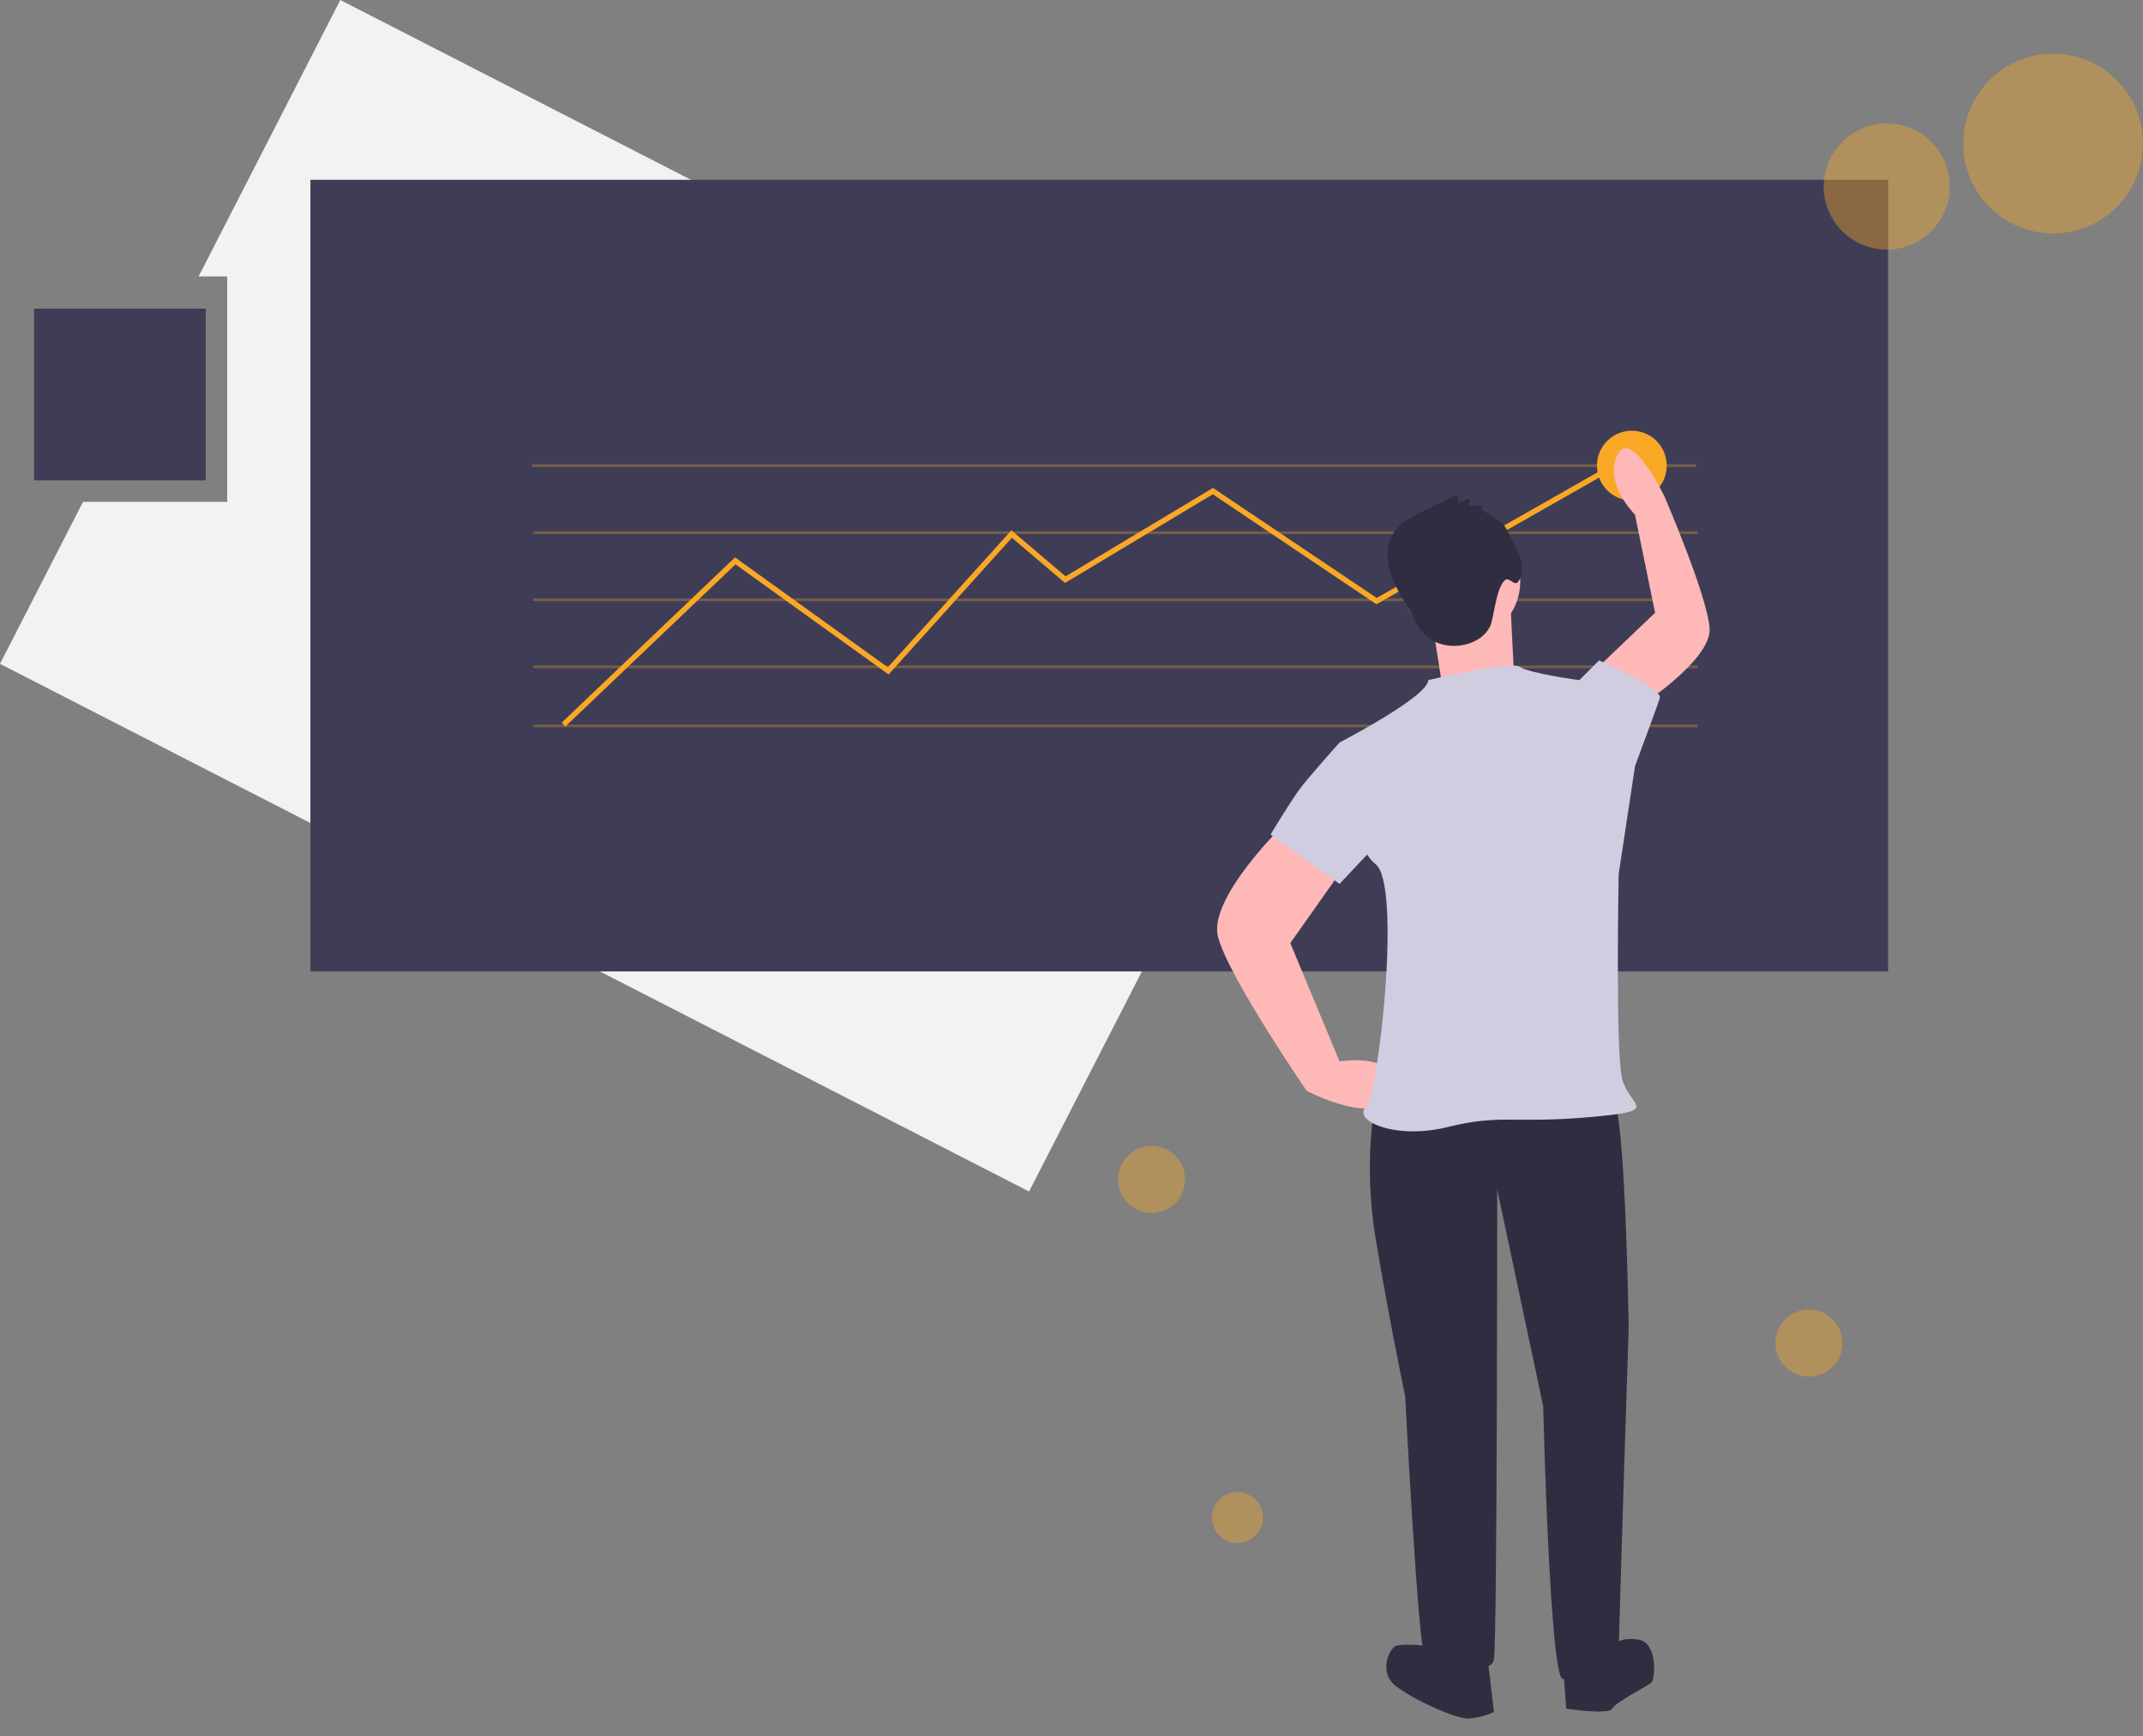
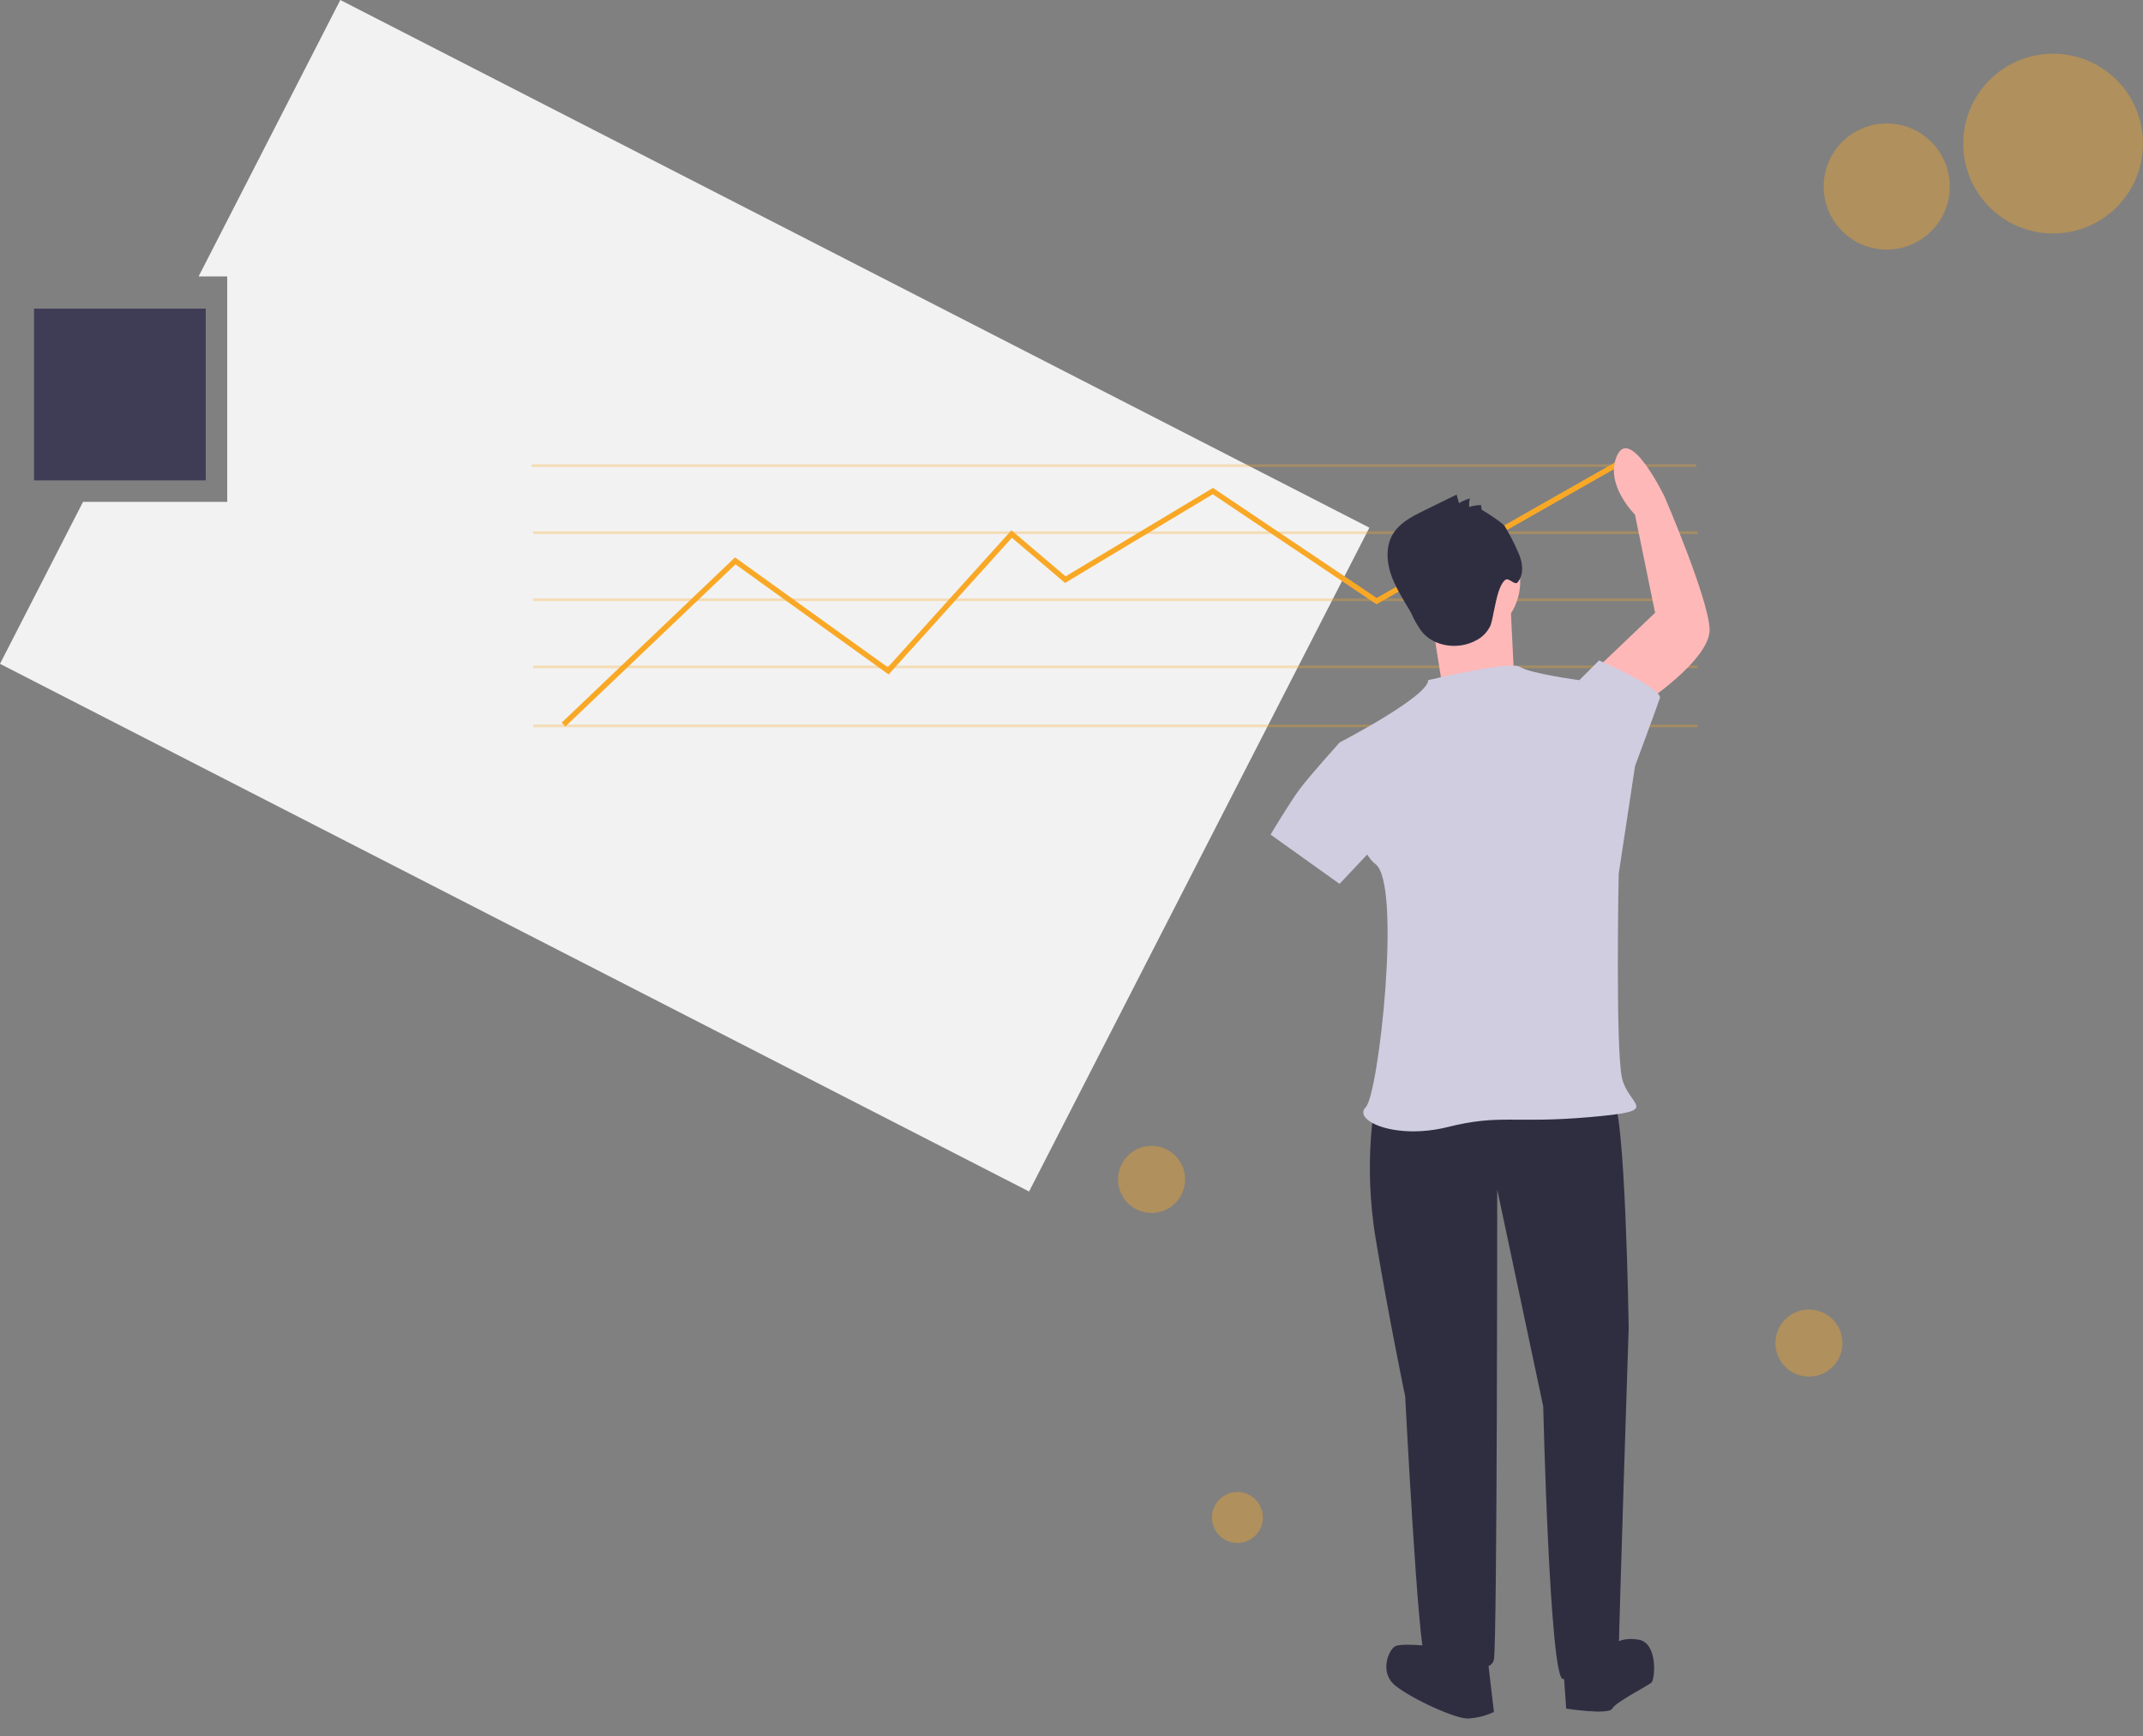
<svg xmlns="http://www.w3.org/2000/svg" id="bca70d0a-57dd-451b-a82c-bb6927f27458" viewBox="0 0 798.68 647.01">
  <rect x="0" y="0" width="798.68" height="647.01" fill="#808080" stroke="none" />
  <defs>
    <style>.cls-1{fill:#f2f2f2;}.cls-2{fill:#3f3d56;}.cls-3,.cls-4,.cls-5{fill:#f9a826;}.cls-3{opacity:0.3;}.cls-3,.cls-5{isolation:isolate;}.cls-5{opacity:0.4;}.cls-6{fill:#2f2e41;}.cls-7{fill:#ffb8b8;}.cls-8{fill:#d0cde1;}</style>
  </defs>
  <title>analytics2</title>
  <polygon class="cls-1" points="126.83 0 74.02 103.01 84.68 103.01 84.68 187.01 30.95 187.01 0 247.38 383.53 444.02 510.36 196.64 126.83 0" />
-   <rect class="cls-2" x="115.68" y="67.01" width="588" height="295" />
  <rect class="cls-3" x="198.18" y="173.01" width="434" height="1" />
  <rect class="cls-3" x="198.68" y="198.01" width="434" height="1" />
  <rect class="cls-3" x="198.68" y="248.01" width="434" height="1" />
  <rect class="cls-3" x="198.68" y="270.01" width="434" height="1" />
  <rect class="cls-3" x="198.68" y="223.01" width="434" height="1" />
  <polygon class="cls-4" points="210.72 270.73 209.34 269.29 273.94 207.71 330.89 248.67 376.94 197.62 397.13 214.78 452.06 181.82 513.08 222.83 608.84 168.36 609.83 170.1 512.99 225.18 452 184.19 396.93 217.24 377.12 200.4 331.18 251.34 274.12 210.31 210.72 270.73" />
  <circle class="cls-5" cx="765.18" cy="53.51" r="33.5" />
  <circle class="cls-5" cx="703.18" cy="69.51" r="23.5" />
  <circle class="cls-5" cx="674.18" cy="500.51" r="12.5" />
  <circle class="cls-5" cx="461.18" cy="565.51" r="9.5" />
  <circle class="cls-5" cx="429.18" cy="439.51" r="12.5" />
-   <circle class="cls-4" cx="608.18" cy="173.51" r="13" />
  <path class="cls-6" d="M523.71,409l-11,1.23s-4.89,22,0,51.43,11,58.77,11,58.77,4.9,95.51,7.35,96.74,24.49,8.57,25.72,1.22S558,443.26,558,443.26l17.14,80.82s2.45,101.63,7.35,101.63,20.82-1.22,20.82-9.8S607,494.69,607,494.69s-1.22-83.27-6.12-85.72S523.71,409,523.71,409Z" />
  <path class="cls-6" d="M533.51,613.47s-11-1.23-13.47,0-6.12,9.79,0,14.69,22,12.25,26.94,12.25a25.61,25.61,0,0,0,9.8-2.45l-2.45-20.82Z" />
  <path class="cls-6" d="M582.49,619.59l1.22,17.14s15.92,2.45,17.15,0,13.47-8.57,14.69-9.79,2.45-14.7-4.9-15.92-9.79,2.45-9.79,2.45Z" />
-   <path class="cls-7" d="M479.63,306.12S450.24,334.28,453.92,349,487,406.53,487,406.53s28.16,14.69,31.84,0-19.6-11-19.6-11l-18.36-44.08L501.67,322Z" />
-   <path class="cls-7" d="M611,263.27s26.77-17.22,26.15-29-16.76-49.12-16.76-49.12-12.63-26.25-17.65-15.53,6.6,22.15,6.6,22.15l7.5,36.58-20.38,19.44Z" />
+   <path class="cls-7" d="M611,263.27s26.77-17.22,26.15-29-16.76-49.12-16.76-49.12-12.63-26.25-17.65-15.53,6.6,22.15,6.6,22.15l7.5,36.58-20.38,19.44" />
  <circle class="cls-7" cx="544.53" cy="216.73" r="22.04" />
  <path class="cls-7" d="M533.51,230.2l3.67,23.26,26.94-4.9s-1.22-23.26-1.22-25.71S533.51,230.2,533.51,230.2Z" />
  <path class="cls-8" d="M532.29,253.46s30.61-7.34,34.28-4.9,22,4.9,22,4.9l20.82,31.84-6.12,40.41s-1.23,64.9,1.22,75.92,15.92,12.24-12.24,14.69-33.07-1.22-52.66,3.67-35.51-2.44-30.61-7.34,13.47-83.27,3.67-90.62-13.47-45.3-13.47-45.3S532.29,259.59,532.29,253.46Z" />
  <path class="cls-8" d="M584.94,257.14l3.67-3.68,7.35-7.34s23.88,10.4,22.65,14.08-9.18,25.1-9.18,25.1l-11,3.67Z" />
  <path class="cls-8" d="M513.92,279.18l-14.7-2.45s-11,12.24-14.69,17.14-11,17.14-11,17.14l25.71,18.37,19.6-20.81Z" />
  <path class="cls-6" d="M552.22,190l-.22-1.76a13.74,13.74,0,0,0-4.41.69,7.1,7.1,0,0,1,.27-3.17,14.17,14.17,0,0,0-4.09,1.77l-.89-3.22-12.24,6c-4.39,2.17-9,4.55-11.54,8.76-2.8,4.68-2.31,10.71-.39,15.83s5.09,9.64,7.64,14.47a36.21,36.21,0,0,0,3.48,5.91c4.62,5.76,13.61,6.92,20.12,3.45a11.67,11.67,0,0,0,5.58-5.74,37,37,0,0,0,1.12-4.76c.8-3.29,1.74-10.08,4.41-12.16,1.18-.92,3.51,2.12,4.48,1,2.51-2.9,2-7.37.43-10.88a80.71,80.71,0,0,0-5.22-10.18C559.9,194.73,552.2,189.81,552.22,190Z" />
  <rect class="cls-2" x="12.68" y="115.01" width="64" height="64" />
</svg>